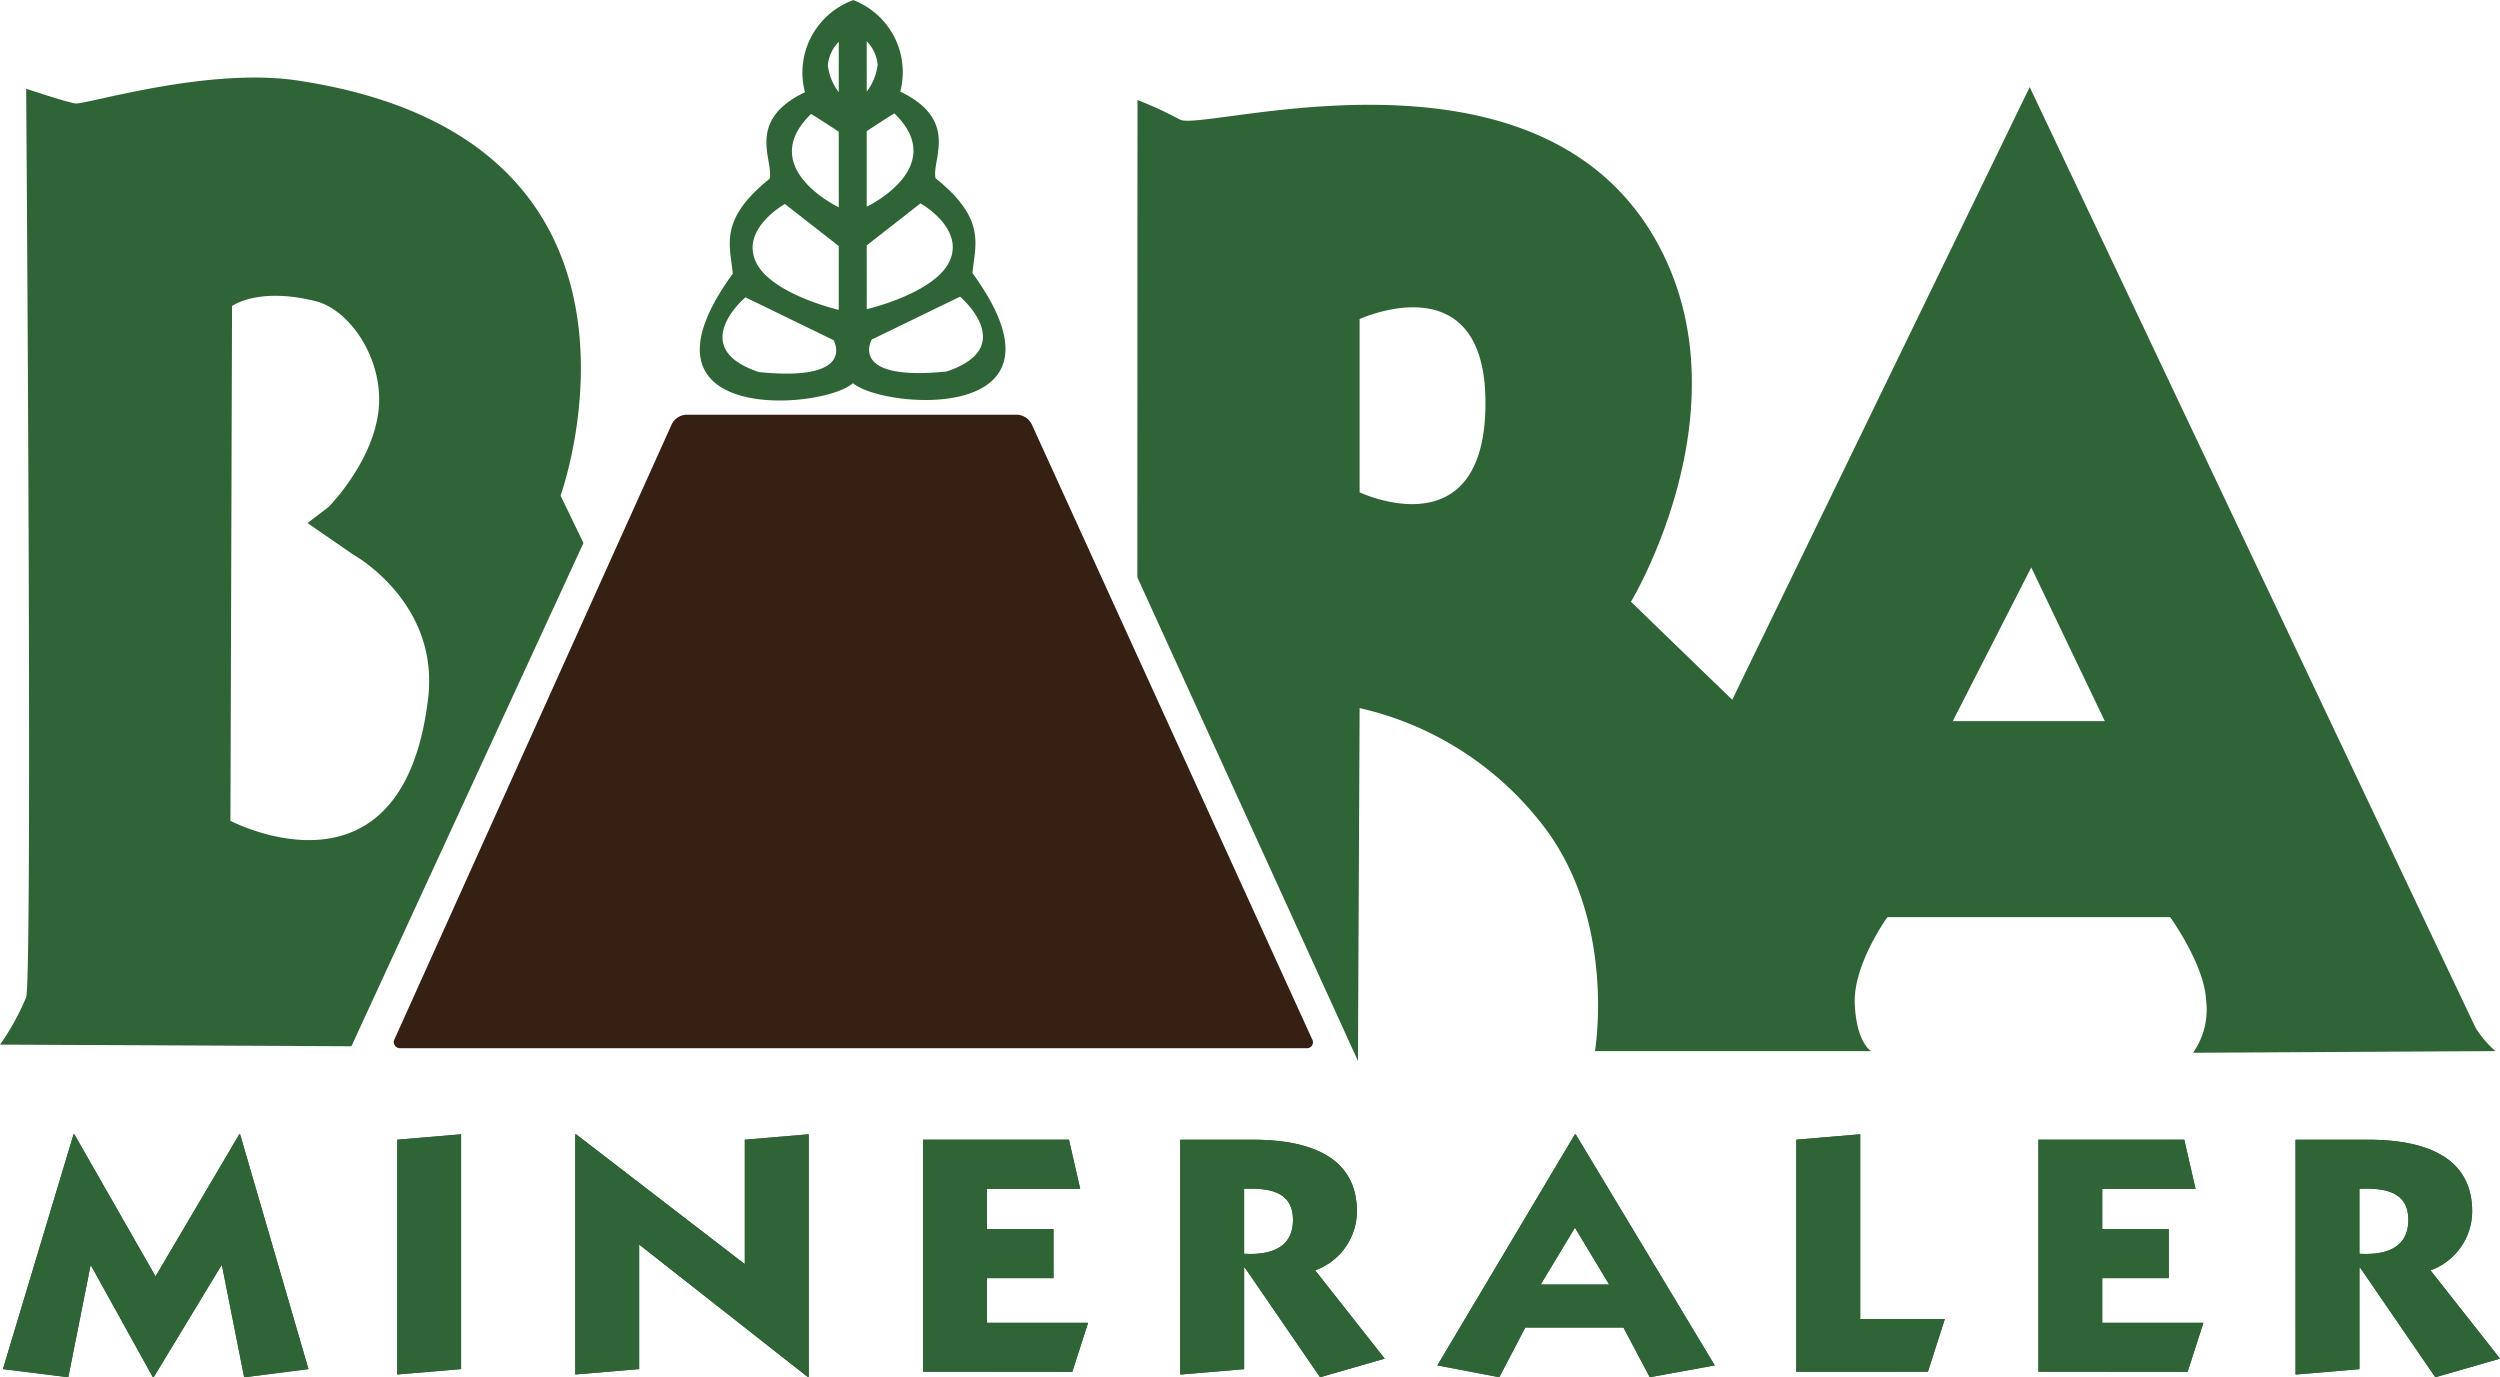
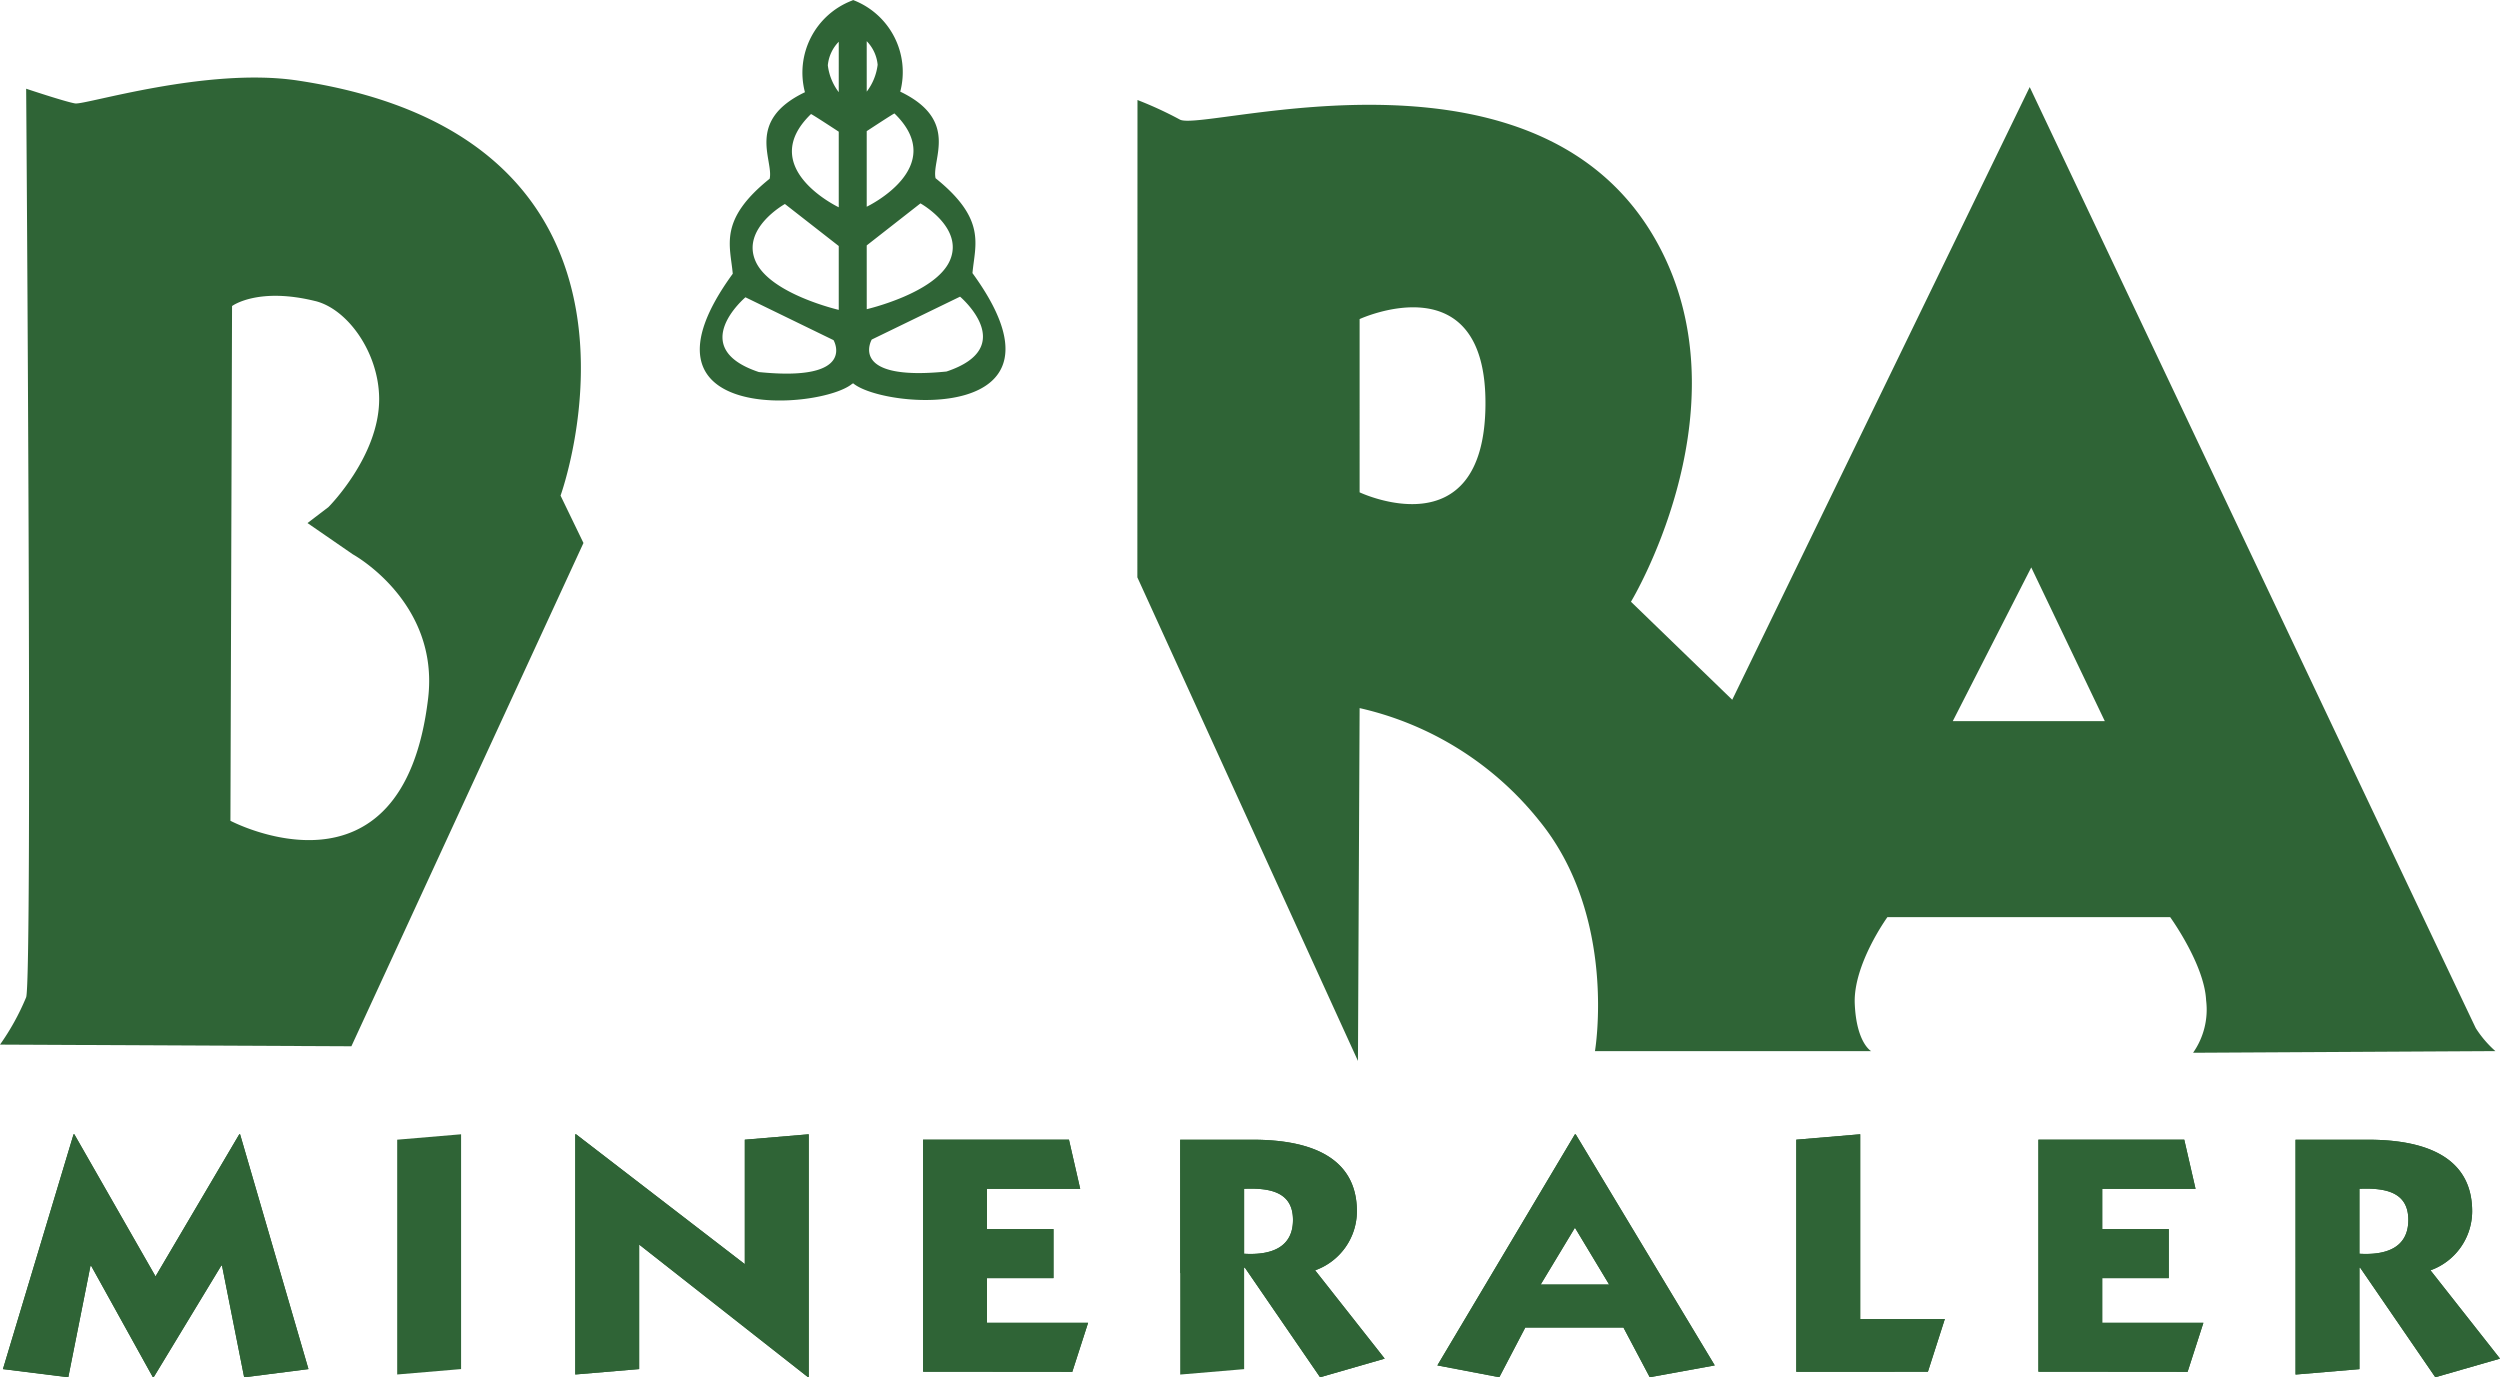
<svg xmlns="http://www.w3.org/2000/svg" width="122" height="67.208" viewBox="0 0 122 67.208">
  <g id="logo" transform="translate(-140 -12)">
    <path id="Path_1" data-name="Path 1" d="M426.933,27.947c1.592.4,3.109,2.549,3.109,4.789,0,2.787-2.472,5.261-2.472,5.261l-1.025.782,2.218,1.53s4.227,2.314,3.669,7.022c-1.238,10.425-9.648,5.977-9.648,5.977l.079-25.119s1.25-.94,4.069-.241M412.816,61.919a11.883,11.883,0,0,1-1.276,2.312l17.147.081,11.325-24.56-1.118-2.312s6.3-17.385-12.841-20.258c-4.421-.664-10.365,1.2-10.846,1.12s-2.391-.718-2.391-.718.319,43.378,0,44.335" transform="translate(-271.539 -1.254)" fill="#2f6436" />
    <path id="Path_2" data-name="Path 2" d="M490.274,48.243h-7.418l3.829-7.5Zm-47.211-7.016,10.765,23.6.081-17.219a15.641,15.641,0,0,1,8.77,5.5c3.831,4.7,2.715,11.24,2.715,11.24h13.478s-.72-.4-.8-2.314,1.593-4.224,1.593-4.224h13.8s1.674,2.312,1.754,4.065a3.669,3.669,0,0,1-.637,2.553l14.753-.081a5.3,5.3,0,0,1-.954-1.116c-.241-.479-21.771-45.929-21.771-45.929l-14.517,29.9-4.942-4.784s5.37-8.87,1.674-16.749c-5.423-11.561-22.489-6.139-23.684-6.779a18.273,18.273,0,0,0-2.072-.956Zm16.987-8.375c-.079,7.1-6.141,4.227-6.141,4.227V28.624s6.222-2.87,6.141,4.227" transform="translate(-247.56 -1.053)" fill="#2f6436" />
    <path id="Path_3" data-name="Path 3" d="M423.156,46.328h.039l3.337,11.459-3.138.4-1.081-5.449h-.037l-3.3,5.449h-.035l-3.009-5.432h-.039l-1.081,5.432-3.19-.4,3.447-11.459h.037l3.963,6.935Z" transform="translate(-271.479 21.025)" fill="#2f6436" />
-     <path id="Path_4" data-name="Path 4" d="M425.666,46.328V57.786l-3.118.264V46.592Z" transform="translate(-263.165 21.025)" fill="#2f6436" />
    <path id="Path_5" data-name="Path 5" d="M438.84,58.182,430.6,51.71v6.076l-3.118.264V46.327h.037l8.236,6.338V46.592l3.12-.264V58.182Z" transform="translate(-259.409 21.025)" fill="#2f6436" />
    <path id="Path_6" data-name="Path 6" d="M437.123,57.8V46.477h7.12l.549,2.4h-4.55v1.963h3.247v2.394h-3.247v2.18h4.935l-.771,2.393Z" transform="translate(-252.078 21.139)" fill="#2f6436" />
    <path id="Path_7" data-name="Path 7" d="M444.25,46.478h3.541c2.937,0,5.083.924,5.083,3.5a3.07,3.07,0,0,1-2.039,2.873l3.395,4.31-3.153.909-3.669-5.347h-.037v4.951l-3.12.264Zm3.12,5.565c1.338.079,2.384-.315,2.384-1.652,0-1.354-1.1-1.571-2.384-1.518Z" transform="translate(-246.657 21.14)" fill="#2f6436" />
    <path id="Path_8" data-name="Path 8" d="M458.128,46.328l6.786,11.277-3.173.577-1.284-2.426h-4.789L454.4,58.183l-3.023-.577,6.712-11.277Zm-1.708,7.33h3.34l-1.669-2.773Z" transform="translate(-241.234 21.026)" fill="#2f6436" />
    <path id="Path_9" data-name="Path 9" d="M461.326,57.918V46.591l3.12-.264v9.016h4.129l-.826,2.574Z" transform="translate(-233.667 21.025)" fill="#2f6436" />
    <path id="Path_10" data-name="Path 10" d="M468.037,57.8V46.477h7.118l.551,2.4h-4.553v1.963H474.4v2.394h-3.248v2.18h4.937l-.771,2.393Z" transform="translate(-228.563 21.139)" fill="#2f6436" />
    <path id="Path_11" data-name="Path 11" d="M475.164,46.478h3.542c2.932,0,5.078.924,5.078,3.5a3.069,3.069,0,0,1-2.035,2.873l3.393,4.31-3.157.909-3.667-5.347h-.035v4.951l-3.118.264Zm3.118,5.565c1.34.079,2.386-.315,2.386-1.652,0-1.354-1.1-1.571-2.386-1.518Z" transform="translate(-223.142 21.14)" fill="#2f6436" />
    <path id="Path_12" data-name="Path 12" d="M423.156,46.328h.039l3.337,11.459-3.138.4-1.081-5.449h-.037l-3.3,5.449h-.035l-3.009-5.432h-.039l-1.081,5.432-3.19-.4,3.447-11.459h.037l3.963,6.935Z" transform="translate(-271.479 21.025)" fill="#2f6436" />
    <path id="Path_13" data-name="Path 13" d="M425.666,46.328V57.786l-3.118.264V46.592Z" transform="translate(-263.165 21.025)" fill="#2f6436" />
    <path id="Path_14" data-name="Path 14" d="M438.84,58.182,430.6,51.71v6.076l-3.118.264V46.327h.037l8.236,6.338V46.592l3.12-.264V58.182Z" transform="translate(-259.409 21.025)" fill="#2f6436" />
    <path id="Path_15" data-name="Path 15" d="M437.123,57.8V46.477h7.12l.549,2.4h-4.55v1.963h3.247v2.394h-3.247v2.18h4.935l-.771,2.393Z" transform="translate(-252.078 21.139)" fill="#2f6436" />
-     <path id="Path_16" data-name="Path 16" d="M444.25,46.478h3.541c2.937,0,5.083.924,5.083,3.5a3.07,3.07,0,0,1-2.039,2.873l3.395,4.31-3.153.909-3.669-5.347h-.037v4.951l-3.12.264Zm3.12,5.565c1.338.079,2.384-.315,2.384-1.652,0-1.354-1.1-1.571-2.384-1.518Z" transform="translate(-246.657 21.14)" fill="#2f6436" />
+     <path id="Path_16" data-name="Path 16" d="M444.25,46.478h3.541c2.937,0,5.083.924,5.083,3.5a3.07,3.07,0,0,1-2.039,2.873l3.395,4.31-3.153.909-3.669-5.347h-.037l-3.12.264Zm3.12,5.565c1.338.079,2.384-.315,2.384-1.652,0-1.354-1.1-1.571-2.384-1.518Z" transform="translate(-246.657 21.14)" fill="#2f6436" />
    <path id="Path_17" data-name="Path 17" d="M458.128,46.328l6.786,11.277-3.173.577-1.284-2.426h-4.789L454.4,58.183l-3.023-.577,6.712-11.277Zm-1.708,7.33h3.34l-1.669-2.773Z" transform="translate(-241.234 21.026)" fill="#2f6436" />
    <path id="Path_18" data-name="Path 18" d="M461.326,57.918V46.591l3.12-.264v9.016h4.129l-.826,2.574Z" transform="translate(-233.667 21.025)" fill="#2f6436" />
    <path id="Path_19" data-name="Path 19" d="M468.037,57.8V46.477h7.118l.551,2.4h-4.553v1.963H474.4v2.394h-3.248v2.18h4.937l-.771,2.393Z" transform="translate(-228.563 21.139)" fill="#2f6436" />
    <path id="Path_20" data-name="Path 20" d="M475.164,46.478h3.542c2.932,0,5.078.924,5.078,3.5a3.069,3.069,0,0,1-2.035,2.873l3.393,4.31-3.157.909-3.667-5.347h-.035v4.951l-3.118.264Zm3.118,5.565c1.34.079,2.386-.315,2.386-1.652,0-1.354-1.1-1.571-2.386-1.518Z" transform="translate(-223.142 21.14)" fill="#2f6436" />
-     <path id="Path_21" data-name="Path 21" d="M436.024,26.833a.832.832,0,0,1,.7-.449h16.152a.834.834,0,0,1,.7.449l13.686,30.014a.293.293,0,0,1-.289.449H422.783a.3.3,0,0,1-.289-.451Z" transform="translate(-263.236 5.855)" fill="#362014" />
    <path id="Path_22" data-name="Path 22" d="M442.974,33.019c-4.838.491-3.65-1.56-3.65-1.56l4.31-2.093s2.909,2.463-.66,3.653m-3.895-6.154,2.622-2.051S443.835,26,443.138,27.6s-4.058,2.377-4.058,2.377Zm0-5.576s1.312-.863,1.354-.863c2.7,2.625-1.354,4.551-1.354,4.551Zm0-4.391a1.9,1.9,0,0,1,.533,1.15,2.7,2.7,0,0,1-.533,1.313Zm-1.365,2.49a2.7,2.7,0,0,1-.533-1.312,1.893,1.893,0,0,1,.533-1.15Zm0,5.617s-4.062-1.928-1.354-4.55c.042,0,1.354.861,1.354.861Zm0,5.006s-3.363-.778-4.062-2.38,1.435-2.787,1.435-2.787l2.627,2.051Zm-3.9,3.034c-3.565-1.188-.653-3.648-.653-3.648l4.3,2.092s1.19,2.051-3.652,1.556m10.43-4.824c.125-1.4.7-2.625-1.8-4.634-.206-.9,1.19-2.831-1.724-4.226a3.762,3.762,0,0,0-2.3-4.47l-.051.026a3.764,3.764,0,0,0-2.3,4.472c-2.909,1.393-1.516,3.319-1.722,4.222-2.5,2.009-1.926,3.241-1.8,4.636-5.372,7.382,4.307,6.645,5.826,5.372l.051-.023c1.518,1.271,11.194,2.007,5.823-5.375" transform="translate(-256.783 -2.889)" fill="#2f6436" />
  </g>
</svg>